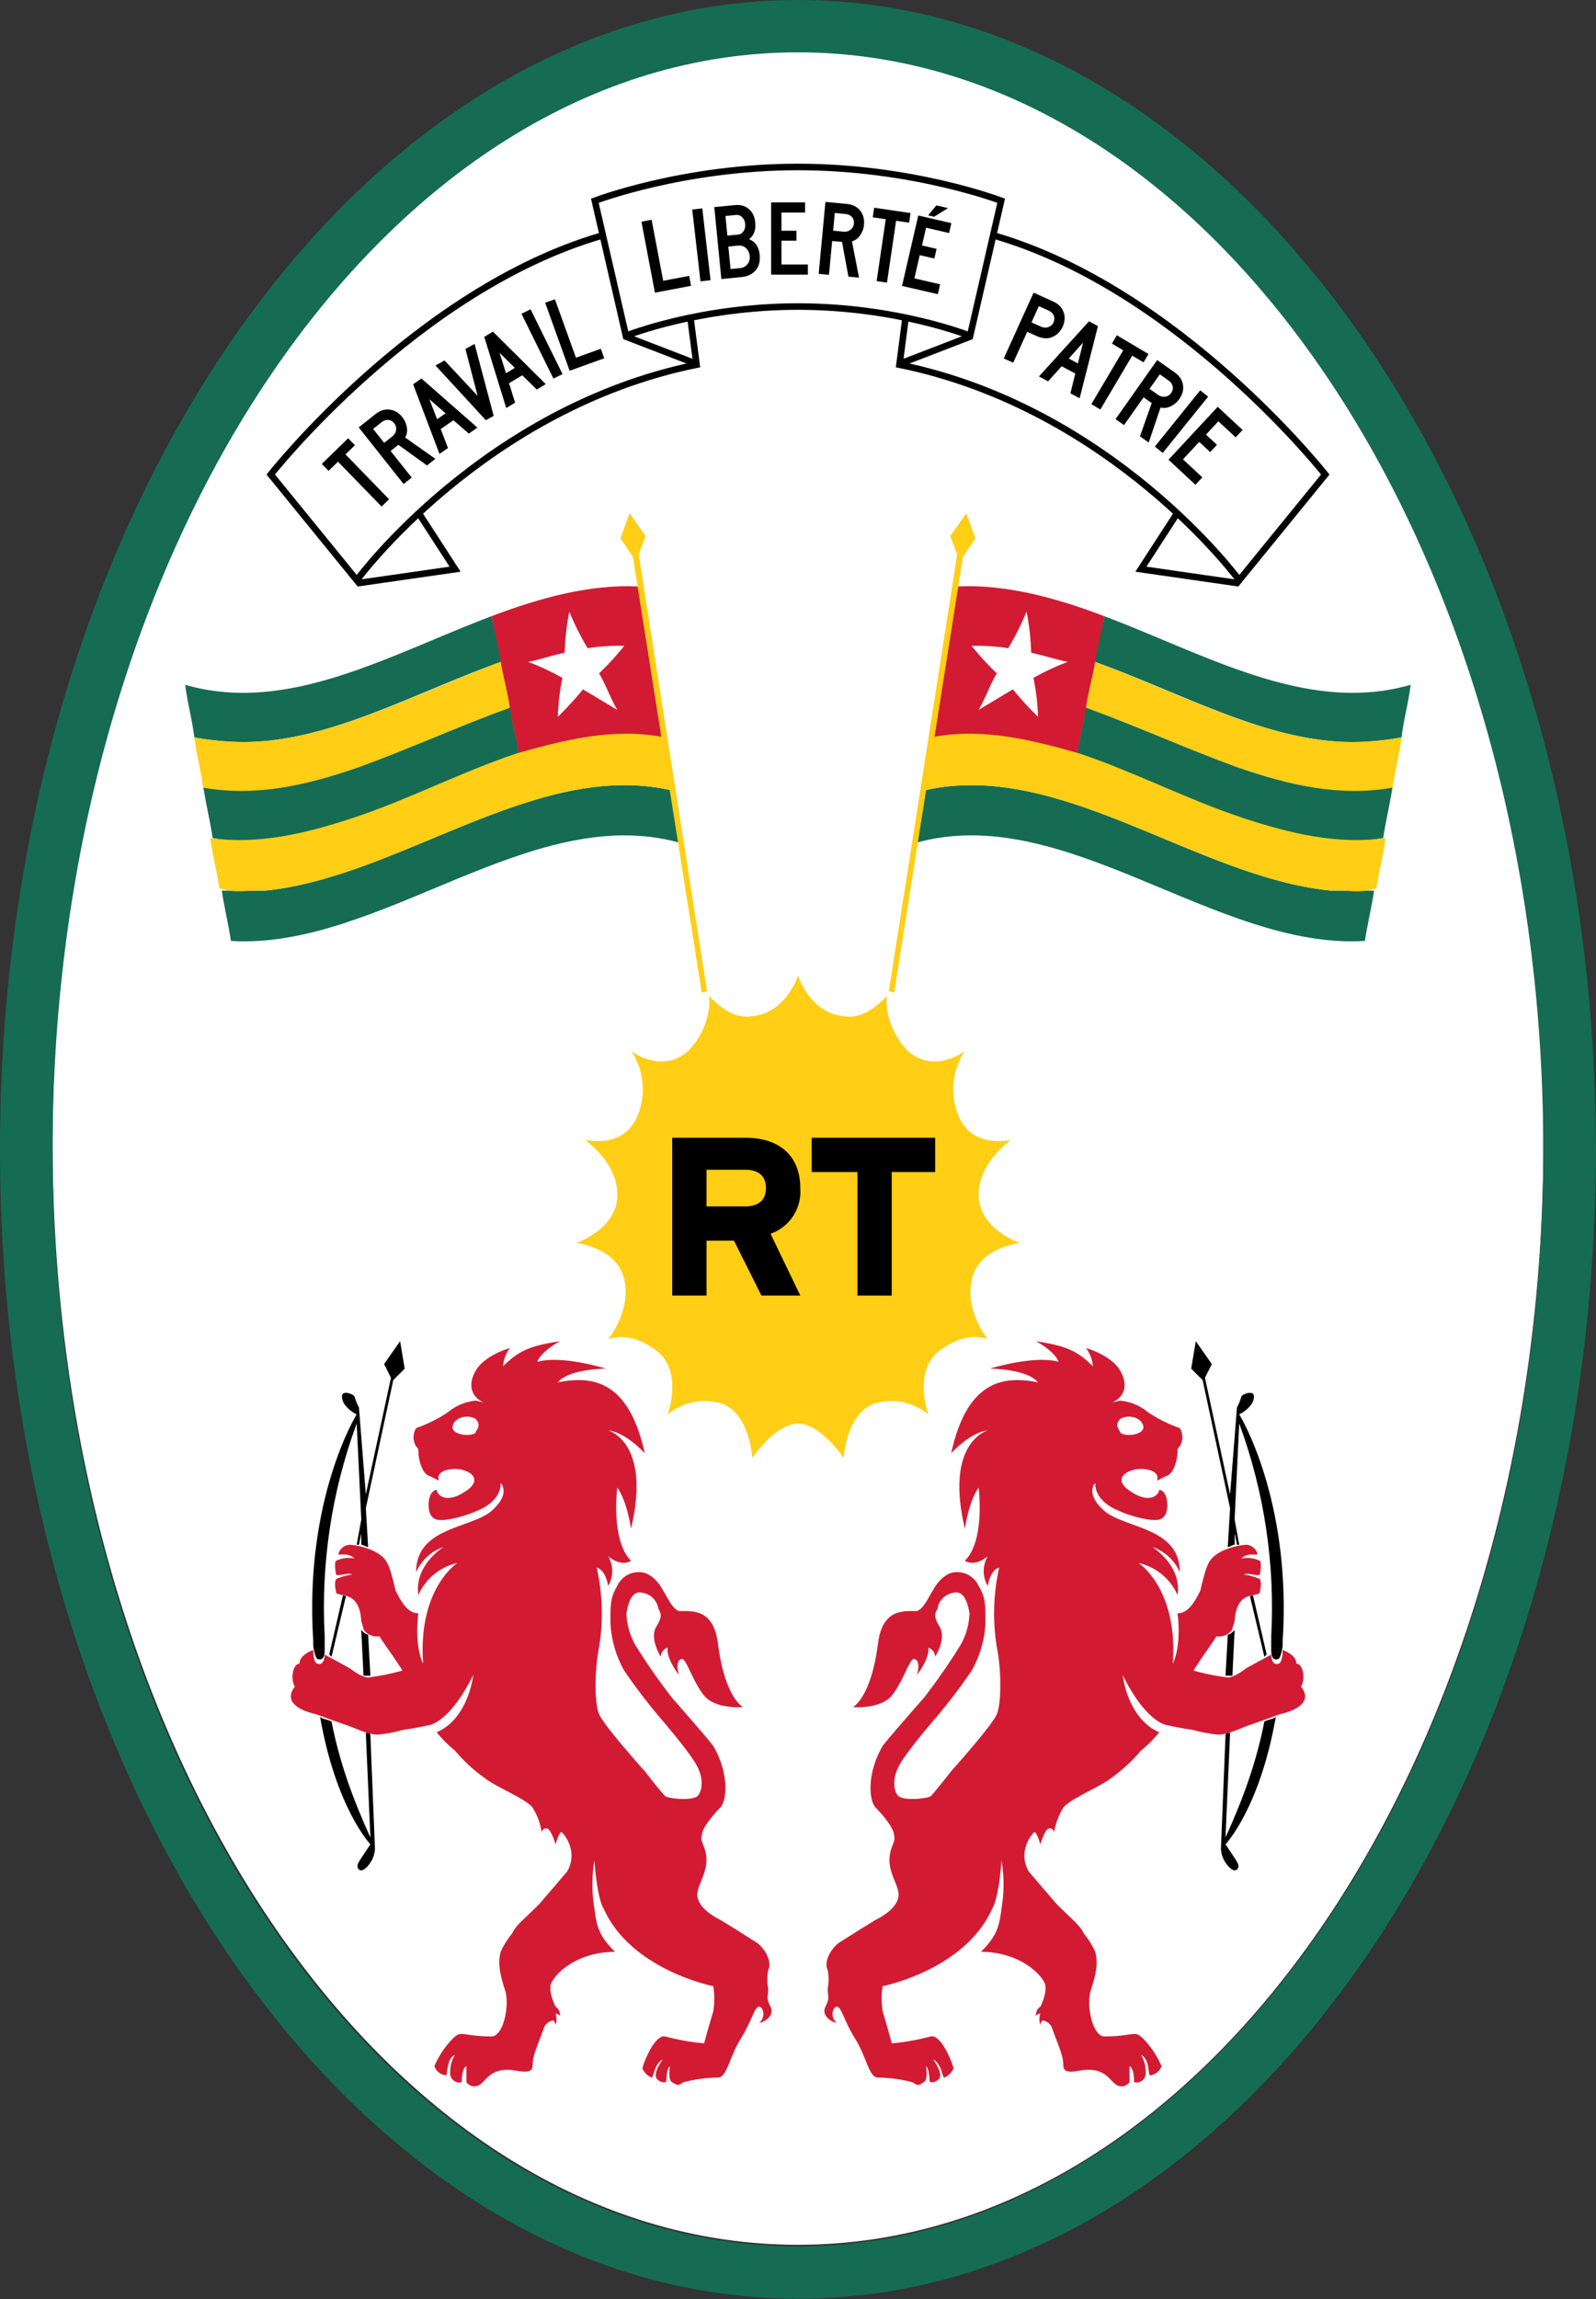
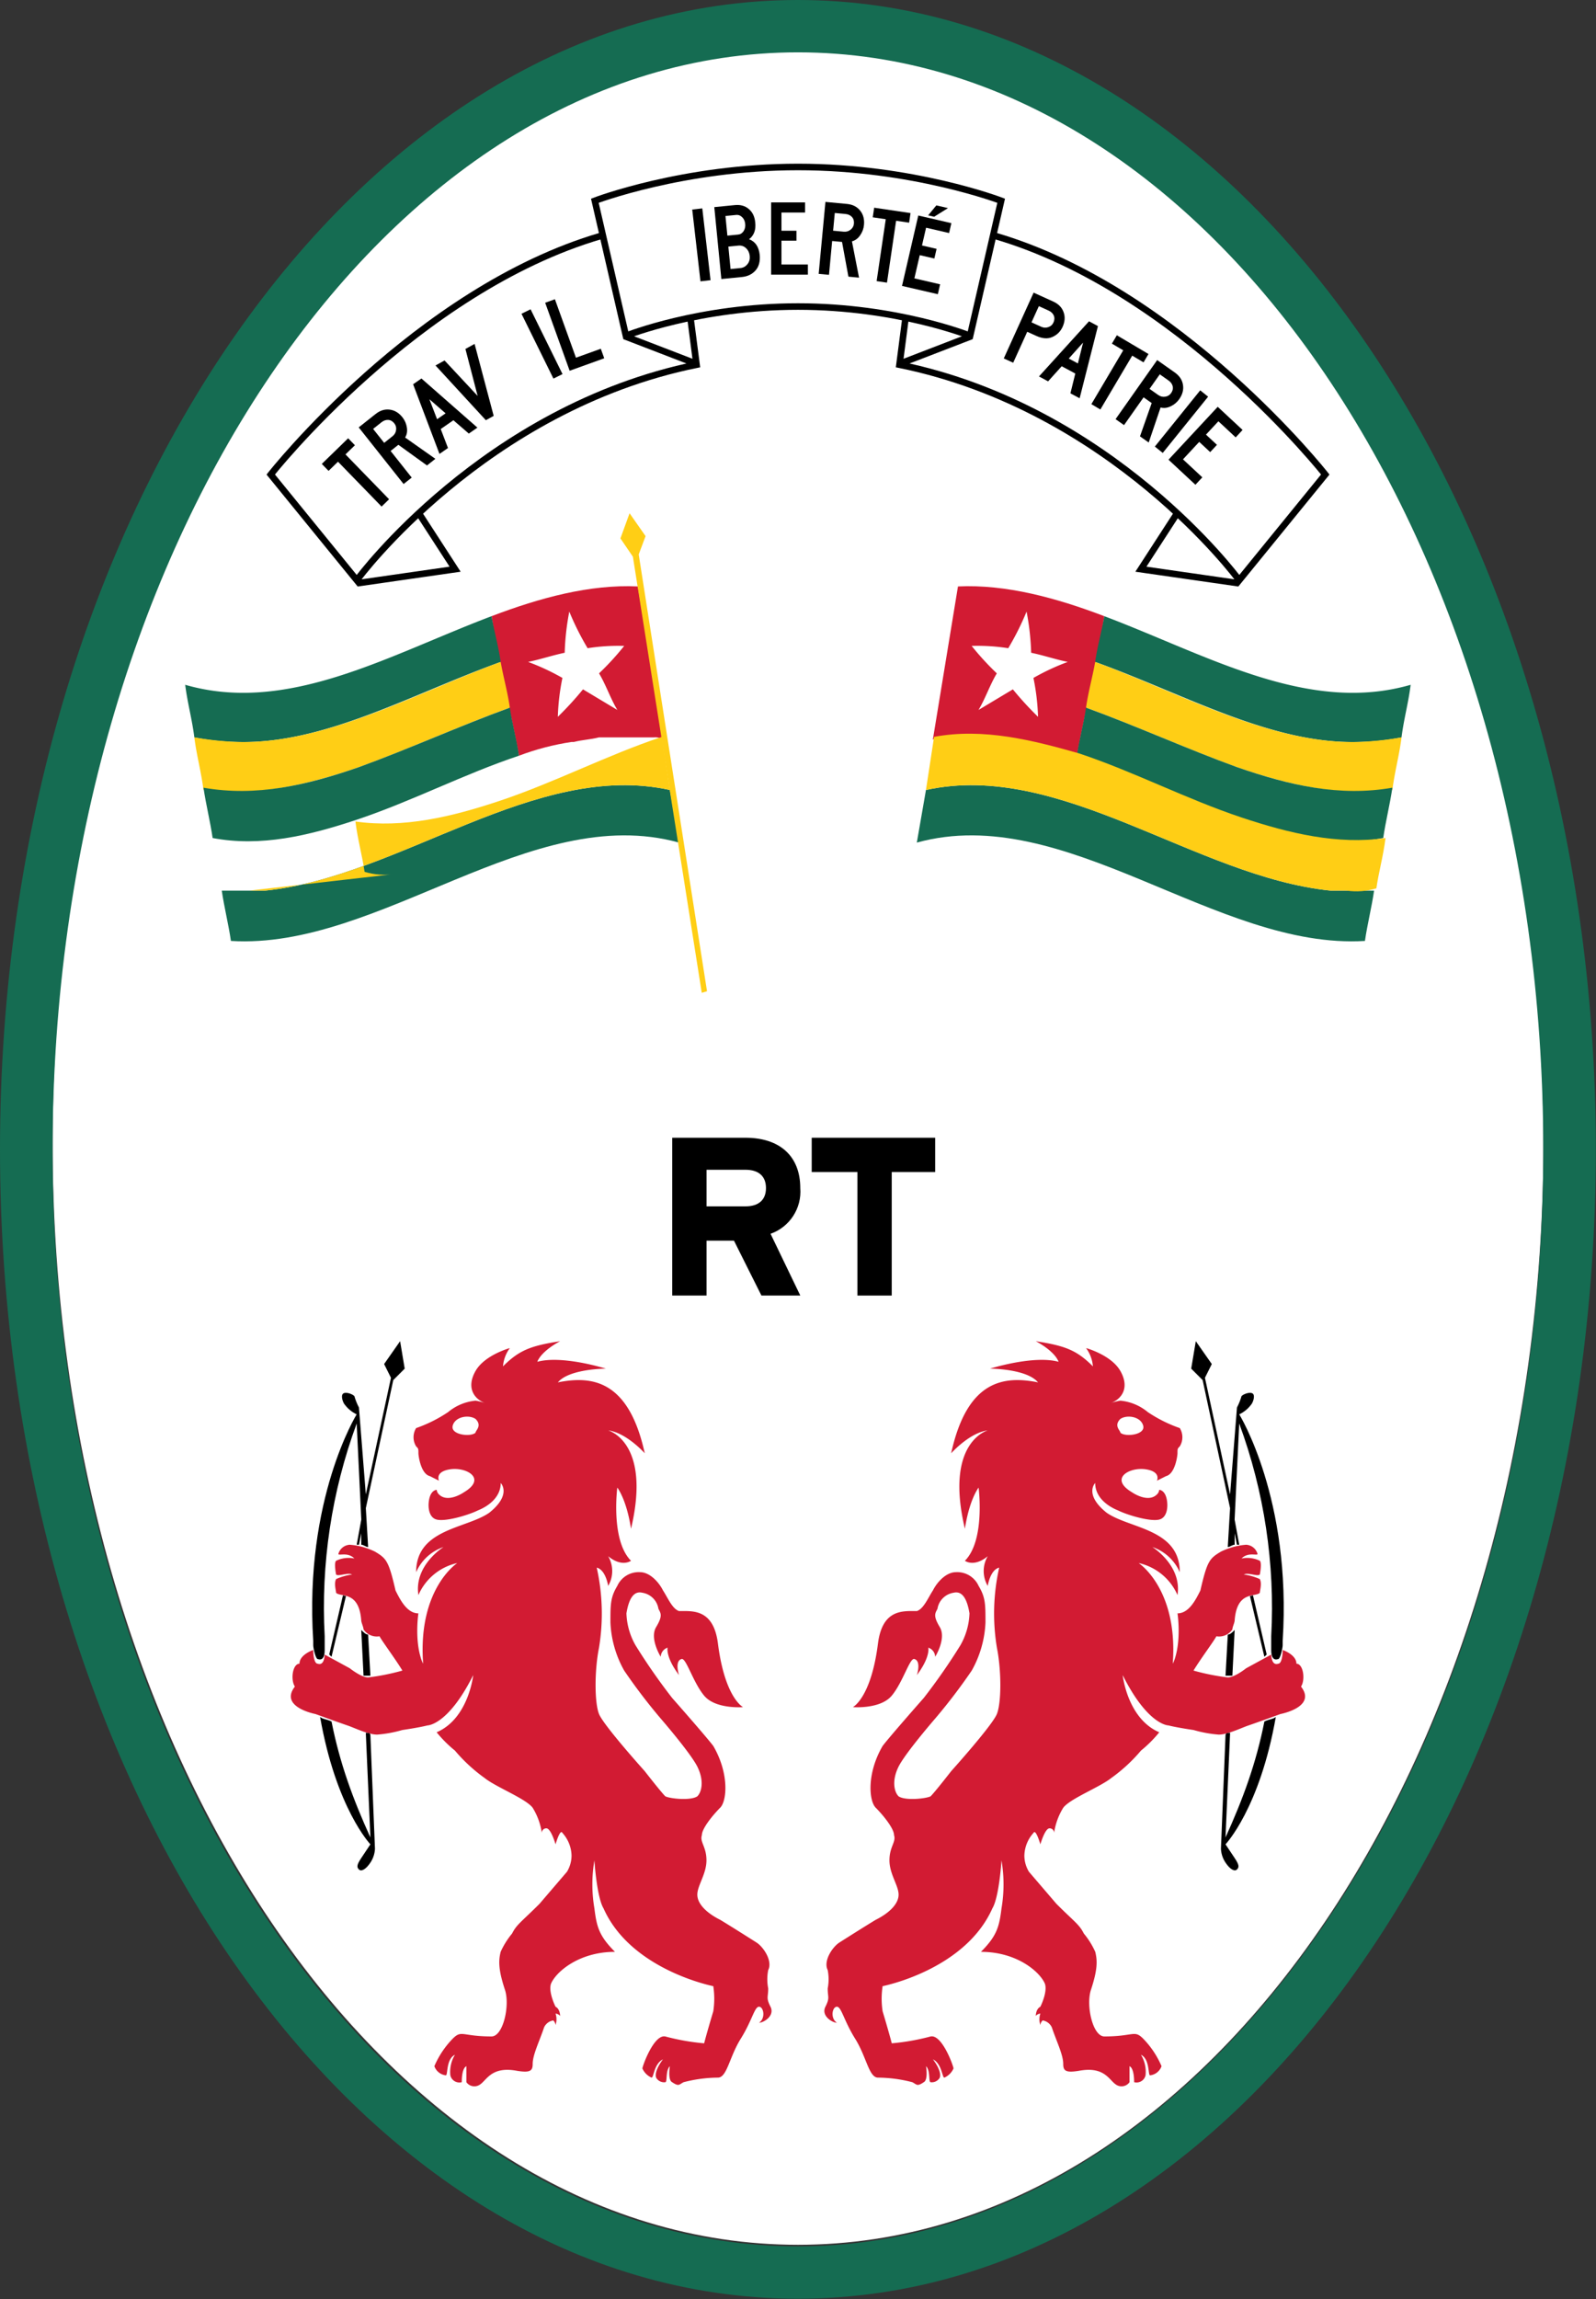
<svg xmlns="http://www.w3.org/2000/svg" width="750" height="1080" viewBox="0 0 750 1080" version="1.1" id="svg125">
  <rect x="0" y="0" width="750" height="1080" fill="#333333" stroke="none" />
  <defs id="defs6" />
  <path id="Tracé_20" data-name="Tracé 20" d="m 725.289,536.624 c 0,285.817 -156.888,517.91 -350.286,517.91 -193.398,0 -350.289,-232.093 -350.289,-517.91 0,-284.745 156.888,-517.91 350.286,-517.91 192.338,1.076 350.289,233.166 350.289,517.91 z" fill="#ffffff" style="stroke-width:3.082" />
-   <path id="path1741" data-name="Tracé 26" d="m 396.494,684.906 c 0,0 1.076,-21.49 15.042,-25.79 8.621,-2.369 17.855,-0.361 24.714,5.372 0,0 -7.521,-20.417 5.372,-30.086 12.893,-9.669 21.49,-5.372 22.565,-5.372 -1.076,-1.076 -10.745,-13.969 -7.521,-27.938 3.224,-15.042 22.565,-17.193 22.565,-17.193 0,0 -19.344,-6.43 -19.344,-22.562 0,-15.042 13.969,-24.714 15.042,-25.789 -1.076,0 -18.266,4.297 -24.714,-11.821 -3.946,-9.951 -2.741,-21.206 3.224,-30.095 -1.076,1.076 -15.042,10.745 -26.862,0 -8.597,-8.597 -10.745,-20.417 -9.669,-25.789 -3.224,3.224 -10.745,10.745 -19.341,9.669 -17.193,-1.076 -22.565,-19.341 -22.565,-19.341 0,0 -5.372,18.266 -22.565,19.341 -8.597,1.076 -16.117,-6.445 -19.341,-9.669 1.076,5.372 -1.073,17.193 -9.669,25.789 -11.821,10.745 -25.786,1.076 -26.862,0 5.965,8.889 7.17,20.145 3.224,30.095 -6.448,16.117 -23.638,11.821 -24.714,11.821 1.073,1.076 15.042,10.748 15.042,25.789 0,16.133 -19.344,22.562 -19.344,22.562 0,0 19.341,2.151 22.565,17.193 3.224,13.969 -6.445,26.862 -7.521,27.938 1.076,0 9.672,-4.297 22.565,5.372 12.893,9.669 5.372,30.086 5.372,30.086 6.859,-5.734 16.093,-7.741 24.714,-5.372 13.966,4.3 15.042,25.79 15.042,25.79 0,0 10.745,-16.117 21.493,-16.117 10.748,0 21.493,16.117 21.493,16.117 z" fill="#ffce15" style="fill:#ffce15;fill-opacity:1;stroke-width:3.082" />
  <path id="Tracé_21" data-name="Tracé 21" d="M 375,518.358" fill="none" stroke="#000000" stroke-miterlimit="10" stroke-width="2.913" />
  <g id="Groupe_26" data-name="Groupe 26" transform="scale(3.082,3.067)">
    <path id="Tracé_23" data-name="Tracé 23" d="M 165.963,14.1 C 99.031,14.1 44.3,92.885 44.3,190.146 c 0,97.261 54.382,176.046 121.663,176.046 67.281,0 121.663,-78.785 121.663,-176.046 C 287.626,92.885 232.9,14.1 165.963,14.1 Z m 0,344.074 c -62.749,0 -113.645,-75.3 -113.645,-168.028 0,-92.38 50.9,-168.028 113.645,-168.028 62.745,0 113.645,75.3 113.645,168.028 0,92.728 -51.244,168.028 -113.645,168.028 z" transform="translate(-44.3,-14.1)" fill="#156c52" />
  </g>
  <g id="Groupe_27" data-name="Groupe 27" transform="matrix(3.082,0,0,3.082,315.903,533.4)">
    <path id="Tracé_27" data-name="Tracé 27" d="m 93.222,72.069 c 0,-4.88 -3.137,-7.669 -8.367,-7.669 H 73.7 v 24.054 h 5.229 v -8.367 h 4.183 l 4.188,8.367 h 5.926 L 88.69,79.041 c 2.917,-1.028 4.777,-3.889 4.532,-6.972 z M 78.929,69.281 h 5.926 c 2.092,0 3.137,1.046 3.137,2.789 0,1.743 -1.046,2.789 -3.137,2.789 h -5.926 z" transform="translate(-73.7,-64.051)" />
    <path id="path1754" data-name="Tracé 28" d="m 21.265,0.349 v 5.229 h 6.972 v 18.825 h 5.228 V 5.578 h 6.623 V 0.349 Z" />
  </g>
  <g id="g1579" transform="matrix(3.082,0,0,3.082,0,-6)">
    <path id="Tracé_63" data-name="Tracé 63" d="M 53.336,239.492" fill="#cf3339" />
    <path id="Tracé_64" data-name="Tracé 64" d="m 117.479,307.818 c -0.7,-1.394 -0.349,-1.394 -0.349,-2.789 a 7.246,7.246 0 0 1 0,-2.789 c 0.7,-1.394 -0.7,-3.486 -1.743,-4.183 0,0 -3.835,-2.44 -5.578,-3.486 -2.092,-1.046 -3.486,-2.44 -3.486,-3.835 0,-1.395 1.394,-3.137 1.394,-5.229 0,-2.092 -1.046,-2.789 -0.7,-3.835 0,-1.046 1.743,-3.137 2.789,-4.183 1.046,-1.046 1.394,-5.229 -1.046,-9.412 -1.046,-1.394 -6.275,-7.321 -6.275,-7.321 a 91.732,91.732 0 0 1 -5.578,-8.018 10.5,10.5 0 0 1 -1.394,-4.88 c 0.349,-2.092 1.046,-3.486 2.44,-3.137 a 2.936,2.936 0 0 1 2.44,2.44 c 0.349,0.7 0.7,1.046 -0.349,2.789 -1.049,1.743 0.7,4.532 0.7,4.532 a 1.524,1.524 0 0 1 1.046,-1.394 c 0,0 -0.349,1.394 1.743,4.183 0,0 -0.7,-2.092 0.349,-2.44 0.7,-0.349 1.743,3.486 3.486,5.578 1.743,2.092 5.926,1.743 5.926,1.743 0,0 -2.789,-1.394 -3.835,-9.761 -0.7,-5.229 -3.835,-4.88 -5.926,-4.88 v 0 c -1.046,-0.349 -1.743,-2.092 -2.44,-3.137 -0.7,-1.394 -2.092,-2.789 -3.486,-2.789 a 3.572,3.572 0 0 0 -3.486,2.092 c -1.046,1.743 -1.046,2.789 -1.046,5.578 a 16.343,16.343 0 0 0 2.092,7.321 86.412,86.412 0 0 0 5.578,7.321 c 0,0 4.532,5.229 5.578,7.321 1.046,2.092 0.7,3.835 0,4.532 -1.046,0.7 -4.183,0.349 -4.88,0 -0.7,-0.7 -3.137,-3.835 -3.137,-3.835 0,0 -6.275,-6.972 -6.972,-8.715 -0.697,-1.743 -0.7,-6.624 0,-10.11 a 32,32 0 0 0 -0.349,-12.2 c 1.394,0.349 1.743,2.789 1.743,2.789 a 4.465,4.465 0 0 0 0,-4.532 c 2.092,1.743 3.486,0.7 3.486,0.7 -3.137,-3.137 -2.092,-11.155 -2.092,-11.155 0,0 1.394,1.743 2.092,6.275 3.138,-13.254 -3.485,-14.993 -3.485,-14.993 2.789,0.349 5.578,3.486 5.578,3.486 -2.44,-11.155 -8.018,-11.853 -13.247,-10.807 1.743,-2.092 7.321,-2.092 7.321,-2.092 0,0 -6.624,-2.092 -10.458,-1.046 0.7,-1.743 3.486,-3.137 3.486,-3.137 -4.532,0.7 -6.275,1.394 -8.715,3.835 a 5.391,5.391 0 0 1 1.046,-2.789 c 0,0 -3.835,1.046 -5.229,3.486 -1.394,2.44 -0.349,4.183 1.394,4.881 a 7.908,7.908 0 0 0 -1.394,-0.349 7.652,7.652 0 0 0 -4.182,1.739 21.3,21.3 0 0 1 -4.88,2.44 2.656,2.656 0 0 0 0,2.789 c 0.349,0.349 0.349,0.349 0.349,1.046 0,0.349 0.349,3.137 1.743,3.486 l 1.394,0.7 c 0,0 -0.7,-1.394 1.743,-1.743 2.443,-0.349 5.578,1.394 2.092,3.486 -1.046,0.7 -2.789,1.394 -3.835,0.349 a 1.08,1.08 0 0 1 -0.349,-0.7 c 0,0 -0.7,0 -1.046,1.046 -0.346,1.046 -0.349,3.137 1.046,3.486 1.395,0.349 4.88,-0.7 6.275,-1.394 1.743,-0.7 3.486,-2.092 3.486,-4.183 0,0 1.743,1.743 -1.743,4.532 -3.486,2.44 -11.155,2.44 -11.155,9.064 a 7.034,7.034 0 0 1 4.183,-3.835 c 0,0 -4.532,2.789 -3.835,7.321 a 8.464,8.464 0 0 1 5.926,-4.88 c 0,0 -5.926,3.835 -5.229,14.99 v 0.349 c -1.394,-3.137 -0.7,-7.669 -0.7,-7.669 -1.743,0 -2.789,-2.092 -3.486,-3.486 -1.046,-4.532 -1.394,-4.88 -3.137,-5.926 a 10.581,10.581 0 0 0 -3.835,-1.046 1.909,1.909 0 0 0 -1.743,1.394 c 0,0.349 1.394,-0.349 2.44,0.7 a 4.388,4.388 0 0 0 -2.789,0.349 c -0.349,0.349 0,2.092 0,2.092 0.349,0.349 1.743,-0.349 2.44,0 a 8.868,8.868 0 0 0 -2.44,0.7 c -0.349,0.7 0,1.743 0,2.092 0.7,0.7 3.486,-0.349 3.835,4.183 0,0.349 0.349,1.046 0.349,1.394 a 2.439,2.439 0 0 0 2.44,1.046 c 0.349,0.7 2.44,3.486 3.486,5.229 a 34.6,34.6 0 0 1 -5.229,1.046 c -1.046,0 -2.789,-1.394 -2.789,-1.394 l -3.835,-2.092 c 0,0 0,1.743 -1.046,1.394 -0.7,0 -0.7,-2.092 -0.7,-2.092 0,0 -2.092,0.7 -2.092,2.092 -1.046,0 -1.394,2.44 -0.7,3.486 -2.44,3.137 3.137,4.183 3.137,4.183 0,0 3.835,1.394 4.88,1.743 1.045,0.349 3.137,1.394 4.532,1.394 a 18.939,18.939 0 0 0 3.835,-0.7 c 0,0 2.44,-0.349 3.835,-0.7 0,0 3.137,0 6.972,-7.669 0,0 -0.7,6.624 -5.578,8.715 a 18.827,18.827 0 0 0 2.789,2.789 24.762,24.762 0 0 0 4.532,4.183 c 1.743,1.394 6.275,3.137 7.321,4.532 a 10.045,10.045 0 0 1 1.394,3.835 0.683,0.683 0 0 1 0.7,-0.7 c 0.7,0 1.394,2.44 1.394,2.44 0,0 0.7,-2.44 1.046,-1.743 a 5.326,5.326 0 0 1 1.394,3.486 4.823,4.823 0 0 1 -0.7,2.44 l -4.183,4.88 c -2.789,2.789 -3.486,3.137 -4.183,4.532 a 12.231,12.231 0 0 0 -1.743,2.789 c -0.349,1.394 -0.349,2.789 0.7,5.926 0.7,2.44 -0.349,6.972 -2.092,6.972 -4.532,0 -4.532,-1.046 -5.926,0.349 a 13.774,13.774 0 0 0 -2.789,4.183 2.1,2.1 0 0 0 1.743,1.394 c 0.349,0 0,-2.44 1.394,-3.137 a 5.018,5.018 0 0 0 -0.7,3.137 1.408,1.408 0 0 0 1.743,1.046 c 0,-0.349 0,-2.092 0.7,-2.44 v 2.44 a 1.492,1.492 0 0 0 2.092,0.349 c 1.046,-0.7 1.743,-2.789 5.578,-2.092 2.092,0.349 2.44,0 2.44,-1.046 0,-1.394 1.046,-3.486 1.743,-5.578 a 1.868,1.868 0 0 1 1.394,-1.046 1.08,1.08 0 0 1 0.349,0.7 2.722,2.722 0 0 0 0,-1.743 1.08,1.08 0 0 1 0.7,0.349 c 0,0 0,-1.046 -0.7,-1.394 -0.349,-0.7 -1.046,-2.44 -0.7,-3.486 0.7,-1.743 4.183,-4.88 9.761,-4.88 -2.44,-2.44 -2.789,-3.835 -3.137,-6.624 a 21.846,21.846 0 0 1 0,-7.321 c 0,0 0.349,5.578 1.394,7.321 4.183,9.412 16.733,11.853 16.733,11.853 a 12.509,12.509 0 0 1 0,3.835 c -1.046,3.486 -1.394,4.88 -1.394,4.88 a 34.669,34.669 0 0 1 -5.926,-1.046 c -1.743,-0.349 -3.486,4.532 -3.486,4.88 a 2.722,2.722 0 0 0 1.394,1.394 c 0.349,0 0.349,-2.092 1.743,-2.789 0,0 -1.394,1.743 -1.046,2.789 a 1.392,1.392 0 0 0 1.394,0.7 c 0.349,0 0,-1.743 0.7,-2.44 0,0 -0.349,2.092 0.349,2.44 1.046,0.7 1.046,0.349 1.743,0 a 21.1,21.1 0 0 1 5.229,-0.7 c 1.394,0 1.743,-3.137 3.486,-5.926 1.743,-2.789 2.092,-4.88 2.789,-4.88 0.697,0 1.046,1.743 0,2.44 0.697,-0.002 2.445,-1.047 1.747,-2.442 z m -44.97,-87.5 c -0.7,0.7 -3.835,0.349 -3.486,-1.046 0.349,-1.395 2.44,-1.743 3.486,-1.046 1.046,1.048 0,1.748 0,2.092 z" fill="#d21b33" />
    <path id="Tracé_65" d="m 61.006,206.375 -2.439,3.486 1.045,2.092 -3.834,17.777 -1.047,-13.246 c -0.294,-0.555 -0.528,-1.14 -0.699,-1.744 -0.349,-0.349 -1.395,-0.699 -1.744,-0.348 -0.349,0.351 6.1e-4,1.393 0.35,1.742 0.465,0.594 1.063,1.071 1.744,1.395 0,0 -8.015,12.899 -6.621,34.512 v 0.699 c 0,0.349 0.348,2.092 0.699,2.092 1.046,0.349 1.047,-1.045 1.047,-1.393 v -2.096 c -0.598,-11.026 1.062,-22.058 4.879,-32.42 l 0.701,14.641 -0.701,3.836 h 0.35 l 0.348,-1.744 v 1.744 c 0.349,0 0.701,0.348 1.047,0.348 l -0.35,-5.926 4.184,-19.521 1.742,-1.742 z m -8.715,38.742 -2.092,9.016 0.35,0.35 2.197,-9.25 z m 2.789,5.277 0.35,6.971 h 1.045 l -0.348,-6.271 c -0.349,0 -0.701,-0.348 -1.047,-0.699 z m -6.275,13.246 c 2.44,13.944 7.67,19.427 7.67,19.427 l -1.395,2.092 c -0.7,1.046 -0.701,1.395 -0.35,1.744 0.351,0.349 1.047,-8.7e-4 1.744,-1.047 0.417,-0.622 0.659,-1.344 0.699,-2.092 l -0.699,-17.335 c 0,-0.348 -0.348,-0.35 -0.697,-0.35 l 0.699,15.943 c -2.681,-5.909 -4.67,-11.316 -5.928,-17.681 -0.7,-0.349 -1.395,-0.35 -1.744,-0.701 z" />
    <path id="Tracé_69" data-name="Tracé 69" d="M 53.337,239.492 Z" />
  </g>
  <g id="g1719" transform="matrix(3.082,0,0,3.082,250.716,-6)">
    <path id="path1701" data-name="Tracé 63" d="M 108.65,239.492" fill="#cf3339" />
    <path id="path1703" data-name="Tracé 64" d="m 44.507,307.818 c 0.7,-1.394 0.349,-1.394 0.349,-2.789 a 7.246,7.246 0 0 0 0,-2.789 c -0.7,-1.394 0.7,-3.486 1.743,-4.183 0,0 3.835,-2.44 5.578,-3.486 2.092,-1.046 3.486,-2.44 3.486,-3.835 0,-1.395 -1.394,-3.137 -1.394,-5.229 0,-2.092 1.046,-2.789 0.7,-3.835 0,-1.046 -1.743,-3.137 -2.789,-4.183 -1.046,-1.046 -1.394,-5.229 1.046,-9.412 1.046,-1.394 6.275,-7.321 6.275,-7.321 a 91.732,91.732 0 0 0 5.578,-8.018 10.5,10.5 0 0 0 1.394,-4.88 c -0.349,-2.092 -1.046,-3.486 -2.44,-3.137 a 2.936,2.936 0 0 0 -2.44,2.44 c -0.349,0.7 -0.7,1.046 0.349,2.789 1.049,1.743 -0.7,4.532 -0.7,4.532 a 1.524,1.524 0 0 0 -1.046,-1.394 c 0,0 0.349,1.394 -1.743,4.183 0,0 0.7,-2.092 -0.349,-2.44 -0.7,-0.349 -1.743,3.486 -3.486,5.578 -1.743,2.092 -5.926,1.743 -5.926,1.743 0,0 2.789,-1.394 3.835,-9.761 0.7,-5.229 3.835,-4.88 5.926,-4.88 v 0 c 1.046,-0.349 1.743,-2.092 2.44,-3.137 0.7,-1.394 2.092,-2.789 3.486,-2.789 a 3.572,3.572 0 0 1 3.486,2.092 c 1.046,1.743 1.046,2.789 1.046,5.578 a 16.343,16.343 0 0 1 -2.092,7.321 86.412,86.412 0 0 1 -5.578,7.321 c 0,0 -4.532,5.229 -5.578,7.321 -1.046,2.092 -0.7,3.835 0,4.532 1.046,0.7 4.183,0.349 4.88,0 0.7,-0.7 3.137,-3.835 3.137,-3.835 0,0 6.275,-6.972 6.972,-8.715 0.697,-1.743 0.7,-6.624 0,-10.11 a 32,32 0 0 1 0.349,-12.2 c -1.394,0.349 -1.743,2.789 -1.743,2.789 a 4.465,4.465 0 0 1 0,-4.532 c -2.092,1.743 -3.486,0.7 -3.486,0.7 3.137,-3.137 2.092,-11.155 2.092,-11.155 0,0 -1.394,1.743 -2.092,6.275 -3.138,-13.254 3.485,-14.993 3.485,-14.993 -2.789,0.349 -5.578,3.486 -5.578,3.486 2.44,-11.155 8.018,-11.853 13.247,-10.807 -1.743,-2.092 -7.321,-2.092 -7.321,-2.092 0,0 6.624,-2.092 10.458,-1.046 -0.7,-1.743 -3.486,-3.137 -3.486,-3.137 4.532,0.7 6.275,1.394 8.715,3.835 a 5.391,5.391 0 0 0 -1.046,-2.789 c 0,0 3.835,1.046 5.229,3.486 1.394,2.44 0.349,4.183 -1.394,4.881 a 7.908,7.908 0 0 1 1.394,-0.349 7.652,7.652 0 0 1 4.182,1.739 21.3,21.3 0 0 0 4.88,2.44 2.656,2.656 0 0 1 0,2.789 c -0.349,0.349 -0.349,0.349 -0.349,1.046 0,0.349 -0.349,3.137 -1.743,3.486 l -1.394,0.7 c 0,0 0.7,-1.394 -1.743,-1.743 -2.443,-0.349 -5.578,1.394 -2.092,3.486 1.046,0.7 2.789,1.394 3.835,0.349 a 1.08,1.08 0 0 0 0.349,-0.7 c 0,0 0.7,0 1.046,1.046 0.346,1.046 0.349,3.137 -1.046,3.486 -1.395,0.349 -4.88,-0.7 -6.275,-1.394 -1.743,-0.7 -3.486,-2.092 -3.486,-4.183 0,0 -1.743,1.743 1.743,4.532 3.486,2.44 11.155,2.44 11.155,9.064 a 7.034,7.034 0 0 0 -4.183,-3.835 c 0,0 4.532,2.789 3.835,7.321 a 8.464,8.464 0 0 0 -5.926,-4.88 c 0,0 5.926,3.835 5.229,14.99 v 0.349 c 1.394,-3.137 0.7,-7.669 0.7,-7.669 1.743,0 2.789,-2.092 3.486,-3.486 1.046,-4.532 1.394,-4.88 3.137,-5.926 a 10.581,10.581 0 0 1 3.835,-1.046 1.909,1.909 0 0 1 1.743,1.394 c 0,0.349 -1.394,-0.349 -2.44,0.7 a 4.388,4.388 0 0 1 2.789,0.349 c 0.349,0.349 0,2.092 0,2.092 -0.349,0.349 -1.743,-0.349 -2.44,0 a 8.868,8.868 0 0 1 2.44,0.7 c 0.349,0.7 0,1.743 0,2.092 -0.7,0.7 -3.486,-0.349 -3.835,4.183 0,0.349 -0.349,1.046 -0.349,1.394 a 2.439,2.439 0 0 1 -2.44,1.046 c -0.349,0.7 -2.44,3.486 -3.486,5.229 a 34.6,34.6 0 0 0 5.229,1.046 c 1.046,0 2.789,-1.394 2.789,-1.394 l 3.835,-2.092 c 0,0 0,1.743 1.046,1.394 0.7,0 0.7,-2.092 0.7,-2.092 0,0 2.092,0.7 2.092,2.092 1.046,0 1.394,2.44 0.7,3.486 2.44,3.137 -3.137,4.183 -3.137,4.183 0,0 -3.835,1.394 -4.88,1.743 -1.045,0.349 -3.137,1.394 -4.532,1.394 a 18.939,18.939 0 0 1 -3.835,-0.7 c 0,0 -2.44,-0.349 -3.835,-0.7 0,0 -3.137,0 -6.972,-7.669 0,0 0.7,6.624 5.578,8.715 a 18.827,18.827 0 0 1 -2.789,2.789 24.762,24.762 0 0 1 -4.532,4.183 c -1.743,1.394 -6.275,3.137 -7.321,4.532 a 10.045,10.045 0 0 0 -1.394,3.835 0.683,0.683 0 0 0 -0.7,-0.7 c -0.7,0 -1.394,2.44 -1.394,2.44 0,0 -0.7,-2.44 -1.046,-1.743 a 5.326,5.326 0 0 0 -1.394,3.486 4.823,4.823 0 0 0 0.7,2.44 l 4.183,4.88 c 2.789,2.789 3.486,3.137 4.183,4.532 a 12.231,12.231 0 0 1 1.743,2.789 c 0.349,1.394 0.349,2.789 -0.7,5.926 -0.7,2.44 0.349,6.972 2.092,6.972 4.532,0 4.532,-1.046 5.926,0.349 a 13.774,13.774 0 0 1 2.789,4.183 2.1,2.1 0 0 1 -1.743,1.394 c -0.349,0 0,-2.44 -1.394,-3.137 a 5.018,5.018 0 0 1 0.7,3.137 1.408,1.408 0 0 1 -1.743,1.046 c 0,-0.349 0,-2.092 -0.7,-2.44 v 2.44 a 1.492,1.492 0 0 1 -2.092,0.349 c -1.046,-0.7 -1.743,-2.789 -5.578,-2.092 -2.092,0.349 -2.44,0 -2.44,-1.046 0,-1.394 -1.046,-3.486 -1.743,-5.578 a 1.868,1.868 0 0 0 -1.394,-1.046 1.08,1.08 0 0 0 -0.349,0.7 2.722,2.722 0 0 1 0,-1.743 1.08,1.08 0 0 0 -0.7,0.349 c 0,0 0,-1.046 0.7,-1.394 0.349,-0.7 1.046,-2.44 0.7,-3.486 -0.7,-1.743 -4.183,-4.88 -9.761,-4.88 2.44,-2.44 2.789,-3.835 3.137,-6.624 a 21.846,21.846 0 0 0 0,-7.321 c 0,0 -0.349,5.578 -1.394,7.321 -4.183,9.412 -16.733,11.853 -16.733,11.853 a 12.509,12.509 0 0 0 0,3.835 c 1.046,3.486 1.394,4.88 1.394,4.88 a 34.669,34.669 0 0 0 5.926,-1.046 c 1.743,-0.349 3.486,4.532 3.486,4.88 a 2.722,2.722 0 0 1 -1.394,1.394 c -0.349,0 -0.349,-2.092 -1.743,-2.789 0,0 1.394,1.743 1.046,2.789 a 1.392,1.392 0 0 1 -1.394,0.7 c -0.349,0 0,-1.743 -0.7,-2.44 0,0 0.349,2.092 -0.349,2.44 -1.046,0.7 -1.046,0.349 -1.743,0 a 21.1,21.1 0 0 0 -5.229,-0.7 c -1.394,0 -1.743,-3.137 -3.486,-5.926 -1.743,-2.789 -2.092,-4.88 -2.789,-4.88 -0.697,0 -1.046,1.743 0,2.44 -0.697,-0.002 -2.445,-1.047 -1.747,-2.442 z m 44.97,-87.5 c 0.7,0.7 3.835,0.349 3.486,-1.046 -0.349,-1.395 -2.44,-1.743 -3.486,-1.046 -1.046,1.048 0,1.748 0,2.092 z" fill="#d21b33" />
    <path id="path1705" d="m 100.98,206.375 2.439,3.486 -1.045,2.092 3.834,17.777 1.047,-13.246 c 0.294,-0.555 0.528,-1.14 0.699,-1.744 0.349,-0.349 1.395,-0.699 1.744,-0.348 0.349,0.351 -6.1e-4,1.393 -0.35,1.742 -0.465,0.594 -1.063,1.071 -1.744,1.395 0,0 8.015,12.899 6.621,34.512 v 0.699 c 0,0.349 -0.348,2.092 -0.699,2.092 -1.046,0.349 -1.047,-1.045 -1.047,-1.393 v -2.096 c 0.598,-11.026 -1.062,-22.058 -4.879,-32.42 l -0.701,14.641 0.701,3.836 h -0.35 l -0.348,-1.744 v 1.744 c -0.349,0 -0.701,0.348 -1.047,0.348 l 0.35,-5.926 -4.184,-19.521 -1.742,-1.742 z m 8.715,38.742 2.092,9.016 -0.35,0.35 -2.197,-9.25 z m -2.789,5.277 -0.35,6.971 h -1.045 l 0.348,-6.271 c 0.349,0 0.701,-0.348 1.047,-0.699 z m 6.275,13.246 c -2.44,13.944 -7.67,19.427 -7.67,19.427 l 1.395,2.092 c 0.7,1.046 0.701,1.395 0.35,1.744 -0.351,0.349 -1.047,-8.7e-4 -1.744,-1.047 -0.417,-0.622 -0.659,-1.344 -0.699,-2.092 l 0.699,-17.335 c 0,-0.348 0.348,-0.35 0.697,-0.35 l -0.699,15.943 c 2.681,-5.909 4.67,-11.316 5.928,-17.681 0.7,-0.349 1.395,-0.35 1.744,-0.701 z" />
    <path id="path1707" data-name="Tracé 69" d="M 108.649,239.492 Z" />
  </g>
  <g id="g1792" transform="matrix(3.082,0,0,3.082,0,-6)">
    <g id="Groupe_31" data-name="Groupe 31" transform="translate(28.237,91.297)">
      <path id="Tracé_49" data-name="Tracé 49" d="m 69.735,66.124 v 0 c 2.591,-0.98 5.279,-1.681 8.018,-2.092 H 78.1 c 1.394,-0.349 2.44,-0.349 3.835,-0.7 H 90.3 c 0.491,-0.051 0.985,0.072 1.394,0.349 v 0 L 87.862,40.327 c -7.321,-0.349 -14.989,1.743 -22.31,4.532 1.046,6.972 2.788,13.944 4.183,21.265 z" transform="translate(-18.838,-40.289)" fill="#d21b33" />
      <path id="Tracé_50" data-name="Tracé 50" d="M 75.767,53.253 81,56.39 c -1.046,-1.743 -1.743,-3.835 -2.789,-5.578 a 41.778,41.778 0 0 0 3.835,-4.183 29.989,29.989 0 0 0 -5.578,0.349 41.618,41.618 0 0 1 -2.793,-5.578 38.413,38.413 0 0 0 -0.7,6.275 c -1.743,0.349 -3.835,1.046 -5.578,1.394 a 35.182,35.182 0 0 1 5.229,2.44 34.346,34.346 0 0 0 -0.7,5.926 49.684,49.684 0 0 0 3.835,-4.183" transform="translate(-15.109,-37.527)" fill="#ffffff" />
      <path id="Tracé_51" data-name="Tracé 51" d="M 100.508,48.572 C 100.159,46.132 99.462,43.692 99.114,41.6 83.426,47.526 68.087,56.59 52.4,52.058 c 0.349,2.789 1.046,5.229 1.394,8.018 a 38.611,38.611 0 0 0 6.624,0.7 c 13.247,0.346 26.494,-7.323 40.09,-12.204 z" transform="translate(-52.4,-37.03)" fill="#156c52" />
      <path id="Tracé_52" data-name="Tracé 52" d="m 77.9,59.636 c 7.669,-2.789 15.339,-6.275 23.008,-9.064 -0.349,-2.44 -1.046,-4.88 -1.394,-6.972 -13.247,4.88 -26.843,12.55 -40.09,12.2 A 47.633,47.633 0 0 1 52.8,55.1 c 0.349,2.789 1.046,5.229 1.394,8.018 7.67,1.05 15.688,-0.693 23.706,-3.482 z" transform="translate(-51.406,-32.058)" fill="#ffce15" />
      <path id="Tracé_53" data-name="Tracé 53" d="m 76.557,62.682 c 8.367,-2.789 16.384,-6.972 24.751,-9.761 -0.349,-2.44 -1.046,-4.88 -1.394,-7.321 -7.669,2.789 -15.339,6.275 -23.008,9.064 C 68.887,57.453 61.218,59.2 53.2,57.8 c 0.349,2.44 1.046,5.229 1.394,7.669 v 0 c 7.321,1.396 14.642,-0.347 21.963,-2.787 z" transform="translate(-50.411,-27.086)" fill="#156c52" />
      <path id="Tracé_54" data-name="Tracé 54" d="M 60.624,65.064 H 54 c 0.349,2.44 1.046,5.229 1.394,7.669 22.659,1.394 45.667,-21.265 68.327,-14.99 l -1.394,-8.018 C 101.759,45.193 81.191,62.972 60.624,65.064 Z" transform="translate(-48.422,-18.661)" fill="#156c52" />
-       <path id="Tracé_55" data-name="Tracé 55" d="m 59.426,70.505 h 2.44 C 82.434,68.414 103,50.635 123.57,55.167 l -1.236,-8.097 C 114.779,45.652 107.183,47.609 100.213,49.592 v 0 c -8.367,2.789 -16.384,6.972 -24.751,9.761 -7.321,2.44 -14.641,4.183 -21.962,3.137 0.349,2.789 1.046,5.229 1.394,7.669 v 0 c 1.467,0.449 3.014,0.567 4.532,0.346 z" transform="translate(-49.665,-24.103)" fill="#ffce15" />
+       <path id="Tracé_55" data-name="Tracé 55" d="m 59.426,70.505 h 2.44 C 82.434,68.414 103,50.635 123.57,55.167 l -1.236,-8.097 v 0 c -8.367,2.789 -16.384,6.972 -24.751,9.761 -7.321,2.44 -14.641,4.183 -21.962,3.137 0.349,2.789 1.046,5.229 1.394,7.669 v 0 c 1.467,0.449 3.014,0.567 4.532,0.346 z" transform="translate(-49.665,-24.103)" fill="#ffce15" />
    </g>
    <path id="Tracé_24" data-name="Tracé 24" d="m 107.803,153.038 -0.804,0.234 -10.499,-66.469 -1.901,-2.789 1.394,-3.835 2.44,3.486 -1.046,2.789 z" fill="#ffce15" />
  </g>
  <path id="path1769" style="font-variation-settings:normal;opacity:1;vector-effect:none;fill:none;fill-opacity:1;stroke:#000000;stroke-width:3.082;stroke-linecap:butt;stroke-linejoin:miter;stroke-miterlimit:4;stroke-dasharray:none;stroke-dashoffset:0;stroke-opacity:1;stop-color:#000000;stop-opacity:1" d="m 467.584,110.807 c 86.873,25.379 155.191,112.112 155.191,112.112 l -41.496,50.957 -45.14,-6.489 17.343,-26.759 M 423.032,170.795 455.773,158.183 470.468,94.31 c 0,0 -41.413,-15.875 -95.467,-15.875 -54.054,0 -95.467,15.875 -95.467,15.875 l 14.695,63.872 32.741,12.612 m 128.515,-13.187 c 0,0 -34.022,-13.602 -80.484,-13.602 -46.462,0 -80.484,13.602 -80.484,13.602 m 287.27,114.257 c 0,0 -59.236,-80.208 -159.105,-100.539 l 2.922,-22.488 M 282.419,110.807 C 195.546,136.186 127.229,222.92 127.229,222.92 l 41.496,50.957 45.14,-6.489 -17.343,-26.759 m -28.307,31.235 c 0,0 59.236,-80.208 159.105,-100.539 l -2.922,-22.488" />
  <g id="g1864" transform="matrix(3.082,0,0,3.082,0,-6)">
    <path id="path1794" data-name="Tracé 49" d="m 164.193,117.132 v 0 c -2.591,-0.98 -5.279,-1.681 -8.018,-2.092 h -0.347 c -1.394,-0.349 -2.44,-0.349 -3.835,-0.7 h -8.365 c -0.491,-0.051 -0.985,0.072 -1.394,0.349 v 0 l 3.832,-23.354 c 7.321,-0.349 14.989,1.743 22.31,4.532 -1.046,6.972 -2.788,13.944 -4.183,21.265 z" fill="#d21b33" />
    <path id="path1796" data-name="Tracé 50" d="m 154.432,107.023 -5.233,3.137 c 1.046,-1.743 1.743,-3.835 2.789,-5.578 a 41.778,41.778 0 0 1 -3.835,-4.183 29.989,29.989 0 0 1 5.578,0.349 41.618,41.618 0 0 0 2.793,-5.578 38.413,38.413 0 0 1 0.7,6.275 c 1.743,0.349 3.835,1.046 5.578,1.394 a 35.182,35.182 0 0 0 -5.229,2.44 34.346,34.346 0 0 1 0.7,5.926 49.684,49.684 0 0 1 -3.835,-4.183" fill="#ffffff" />
    <path id="path1798" data-name="Tracé 51" d="m 166.982,102.839 c 0.349,-2.44 1.046,-4.88 1.394,-6.972 15.688,5.926 31.027,14.99 46.714,10.458 -0.349,2.789 -1.046,5.229 -1.394,8.018 a 38.611,38.611 0 0 1 -6.624,0.7 c -13.247,0.346 -26.494,-7.323 -40.09,-12.204 z" fill="#156c52" />
    <path id="path1800" data-name="Tracé 52" d="m 188.596,118.875 c -7.669,-2.789 -15.339,-6.275 -23.008,-9.064 0.349,-2.44 1.046,-4.88 1.394,-6.972 13.247,4.88 26.843,12.55 40.09,12.2 a 47.633,47.633 0 0 0 6.624,-0.7 c -0.349,2.789 -1.046,5.229 -1.394,8.018 -7.67,1.05 -15.688,-0.693 -23.706,-3.482 z" fill="#ffce15" />
    <path id="path1802" data-name="Tracé 53" d="m 188.944,126.893 c -8.367,-2.789 -16.384,-6.972 -24.751,-9.761 0.349,-2.44 1.046,-4.88 1.394,-7.321 7.669,2.789 15.339,6.275 23.008,9.064 8.019,2.789 15.688,4.536 23.706,3.136 -0.349,2.44 -1.046,5.229 -1.394,7.669 v 0 c -7.321,1.396 -14.642,-0.347 -21.963,-2.787 z" fill="#156c52" />
    <path id="path1804" data-name="Tracé 54" d="m 202.888,137.7 h 6.624 c -0.349,2.44 -1.046,5.229 -1.394,7.669 -22.659,1.394 -45.667,-21.265 -68.327,-14.99 l 1.394,-8.018 c 20.568,-4.532 41.136,13.247 61.703,15.339 z" fill="#156c52" />
    <path id="path1806" data-name="Tracé 55" d="m 205.329,137.699 h -2.44 c -20.568,-2.091 -41.134,-19.87 -61.704,-15.338 l 1.236,-8.097 c 7.556,-1.418 15.151,0.539 22.121,2.522 v 0 c 8.367,2.789 16.384,6.972 24.751,9.761 7.321,2.44 14.641,4.183 21.962,3.137 -0.349,2.789 -1.046,5.229 -1.394,7.669 v 0 c -1.467,0.449 -3.014,0.567 -4.532,0.346 z" fill="#ffce15" />
-     <path id="path1810" data-name="Tracé 24" d="m 135.524,153.038 0.804,0.234 10.499,-66.469 1.901,-2.789 -1.394,-3.835 -2.44,3.486 1.046,2.789 z" fill="#ffce15" />
  </g>
  <path d="m 166.787,209.159 -4.432,4.309 20.484,21.071 -3.524,3.426 -20.484,-21.071 -4.432,4.309 -3.179,-3.27 12.388,-12.043 z" id="path4194" style="font-size:50.667px;font-family:'Highway Gothic Narrow';-inkscape-font-specification:'Highway Gothic Narrow';stroke-width:3.5" />
  <path d="m 204.587,215.542 -3.93,3.117 -13.45,-9.704 -3.652,2.896 9.916,12.505 -3.811,3.022 -21.092,-26.599 7.94,-6.296 q 3.136,-2.487 6.584,-2.053 3.488,0.403 6.038,3.618 1.668,2.104 2.076,4.82 0.416,2.645 -0.827,4.665 z m -19.283,-16.652 q -1.196,-1.509 -2.842,-1.626 -1.645,-0.118 -3.194,1.11 l -3.93,3.117 5.194,6.55 3.93,-3.117 q 1.429,-1.133 1.666,-2.873 0.277,-1.771 -0.825,-3.161 z" id="path4196" style="font-size:50.667px;font-family:'Highway Gothic Narrow';-inkscape-font-specification:'Highway Gothic Narrow';stroke-width:3.5" />
  <path d="m 224.342,200.883 -4.039,2.8 -7.24,-6.263 -5.954,4.128 3.409,8.919 -3.997,2.771 -12.388,-32.719 3.914,-2.714 z m -14.95,-6.713 -7.612,-6.622 3.615,9.393 z" id="path4198" style="font-size:50.667px;font-family:'Highway Gothic Narrow';-inkscape-font-specification:'Highway Gothic Narrow';stroke-width:3.5" />
  <path d="m 223.019,161.559 8.977,33.814 -3.683,2.03 -23.664,-25.718 4.26,-2.348 15.545,16.656 -5.738,-22.061 z" id="path4200" style="font-size:50.667px;font-family:'Highway Gothic Narrow';-inkscape-font-specification:'Highway Gothic Narrow';stroke-width:3.5" />
-   <path d="m 256.451,180.451 -4.205,2.544 -6.837,-6.701 -6.199,3.75 2.848,9.114 -4.162,2.518 -10.33,-33.425 4.075,-2.465 z m -14.504,-7.629 -7.186,-7.082 3.024,9.6 z" id="path4202" style="font-size:50.667px;font-family:'Highway Gothic Narrow';-inkscape-font-specification:'Highway Gothic Narrow';stroke-width:3.5" />
  <path d="m 264.341,175.744 -4.272,2.106 -15.008,-30.449 4.272,-2.106 z" id="path4204" style="font-size:50.667px;font-family:'Highway Gothic Narrow';-inkscape-font-specification:'Highway Gothic Narrow';stroke-width:3.5" />
  <path d="m 283.948,168.313 -16.256,5.852 -11.498,-31.94 4.576,-1.648 9.885,27.459 11.68,-4.205 z" id="path4206" style="font-size:50.667px;font-family:'Highway Gothic Narrow';-inkscape-font-specification:'Highway Gothic Narrow';stroke-width:3.5" />
-   <path d="m 324.738,134.274 -16.974,3.225 -6.336,-33.35 4.779,-0.908 5.447,28.671 12.195,-2.317 z" id="path4208" style="font-size:50.667px;font-family:'Highway Gothic Narrow';-inkscape-font-specification:'Highway Gothic Narrow';stroke-width:3.5" />
  <path d="m 333.899,131.622 -4.732,0.543 -3.873,-33.725 4.732,-0.543 z" id="path4210" style="font-size:50.667px;font-family:'Highway Gothic Narrow';-inkscape-font-specification:'Highway Gothic Narrow';stroke-width:3.5" />
  <path d="m 357.009,119.741 q 0.405,4.644 -1.98,7.322 -2.385,2.678 -6.368,3.069 l -9.681,0.95 -3.316,-33.784 9.681,-0.95 q 3.984,-0.391 6.601,1.898 2.612,2.238 2.963,6.328 0.555,5.138 -2.898,7.819 4.383,1.606 4.998,7.35 z m -6.84,-14.704 q -0.243,-1.962 -1.472,-3.063 -1.183,-1.157 -2.695,-1.008 l -5.093,0.5 0.906,9.228 5.093,-0.5 q 1.563,-0.153 2.539,-1.624 0.971,-1.521 0.722,-3.533 z m 2.155,15.214 q -0.213,-2.168 -1.677,-3.603 -1.464,-1.434 -3.537,-1.282 l -4.841,0.475 1.034,10.539 4.891,-0.48 q 1.906,-0.289 3.124,-1.885 1.218,-1.596 1.005,-3.764 z" id="path4212" style="font-size:50.667px;font-family:'Highway Gothic Narrow';-inkscape-font-specification:'Highway Gothic Narrow';stroke-width:3.5" />
  <path d="M 379.645,129.019 H 362.367 V 95.072 h 15.96 v 4.763 h -11.096 v 8.563 h 7.043 v 4.661 h -7.043 v 11.197 h 12.413 z" id="path4214" style="font-size:50.667px;font-family:'Highway Gothic Narrow';-inkscape-font-specification:'Highway Gothic Narrow';stroke-width:3.5" />
  <path d="m 403.683,130.432 -4.994,-0.469 -2.998,-16.311 -4.641,-0.436 -1.491,15.89 -4.843,-0.454 3.172,-33.798 10.089,0.947 q 3.985,0.374 6.175,3.073 2.24,2.704 1.856,6.79 -0.251,2.674 -1.835,4.917 -1.529,2.197 -3.825,2.796 z m -2.403,-25.365 q 0.18,-1.917 -0.927,-3.14 -1.107,-1.223 -3.074,-1.408 l -4.994,-0.469 -0.781,8.323 4.994,0.469 q 1.816,0.17 3.191,-0.922 1.425,-1.088 1.591,-2.853 z" id="path4216" style="font-size:50.667px;font-family:'Highway Gothic Narrow';-inkscape-font-specification:'Highway Gothic Narrow';stroke-width:3.5" />
  <path d="m 427.217,104.609 -6.115,-0.902 -4.29,29.072 -4.862,-0.717 4.29,-29.072 -6.115,-0.902 0.666,-4.511 17.092,2.522 z" id="path4218" style="font-size:50.667px;font-family:'Highway Gothic Narrow';-inkscape-font-specification:'Highway Gothic Narrow';stroke-width:3.5" />
  <path d="m 438.981,101.821 -2.814,-0.65 3.837,-4.678 5.48,1.266 z m 1.734,36.385 -16.834,-3.889 7.641,-33.075 15.55,3.593 -1.072,4.64 -10.811,-2.498 -1.927,8.343 6.862,1.585 -1.049,4.542 -6.862,-1.585 -2.521,10.91 12.095,2.794 z" id="path4220" style="font-size:50.667px;font-family:'Highway Gothic Narrow';-inkscape-font-specification:'Highway Gothic Narrow';stroke-width:3.5" />
  <path d="m 495.048,151.499 q 0.795,-1.753 0.148,-3.271 -0.647,-1.517 -2.446,-2.334 l -4.568,-2.072 -3.454,7.613 4.568,2.072 q 1.661,0.754 3.317,0.169 1.702,-0.563 2.435,-2.178 z m -8.084,6.292 -4.245,-1.926 -6.593,14.534 -4.43,-2.009 14.024,-30.915 9.228,4.186 q 3.645,1.654 4.834,4.919 1.235,3.287 -0.46,7.024 -1.553,3.301 -4.81,4.717 -3.211,1.437 -7.548,-0.531 z" id="path4222" style="font-size:50.667px;font-family:'Highway Gothic Narrow';-inkscape-font-specification:'Highway Gothic Narrow';stroke-width:3.5" />
  <path d="m 507.347,187.102 -4.33,-2.325 2.288,-9.296 -6.384,-3.427 -6.395,7.091 -4.285,-2.301 23.512,-25.907 4.196,2.253 z m -0.816,-16.368 2.438,-9.79 -6.723,7.489 z" id="path4224" style="font-size:50.667px;font-family:'Highway Gothic Narrow';-inkscape-font-specification:'Highway Gothic Narrow';stroke-width:3.5" />
  <path d="m 537.378,170.226 -5.319,-3.149 -14.972,25.287 -4.229,-2.504 14.972,-25.287 -5.319,-3.149 2.323,-3.924 14.867,8.802 z" id="path4226" style="font-size:50.667px;font-family:'Highway Gothic Narrow';-inkscape-font-specification:'Highway Gothic Narrow';stroke-width:3.5" />
  <path d="m 539.807,207.878 -4.101,-2.889 5.505,-15.644 -3.811,-2.685 -9.192,13.047 -3.976,-2.801 19.551,-27.752 8.284,5.836 q 3.272,2.305 3.831,5.735 0.6,3.459 -1.764,6.814 -1.547,2.195 -4.036,3.354 -2.419,1.147 -4.709,0.525 z m 10.521,-23.205 q 1.109,-1.574 0.757,-3.186 -0.352,-1.612 -1.968,-2.75 l -4.101,-2.889 -4.815,6.834 4.101,2.889 q 1.491,1.05 3.227,0.786 1.777,-0.235 2.799,-1.685 z" id="path4228" style="font-size:50.667px;font-family:'Highway Gothic Narrow';-inkscape-font-specification:'Highway Gothic Narrow';stroke-width:3.5" />
  <path d="m 546.401,212.774 -3.706,-2.991 21.319,-26.417 3.706,2.991 z" id="path4230" style="font-size:50.667px;font-family:'Highway Gothic Narrow';-inkscape-font-specification:'Highway Gothic Narrow';stroke-width:3.5" />
  <path d="m 561.753,227.726 -12.646,-11.772 23.13,-24.847 11.682,10.874 -3.245,3.486 -8.122,-7.56 -5.834,6.267 5.155,4.799 -3.176,3.412 -5.155,-4.799 -7.629,8.196 9.086,8.458 z" id="path4232" style="font-size:50.667px;font-family:'Highway Gothic Narrow';-inkscape-font-specification:'Highway Gothic Narrow';stroke-width:3.5" />
</svg>